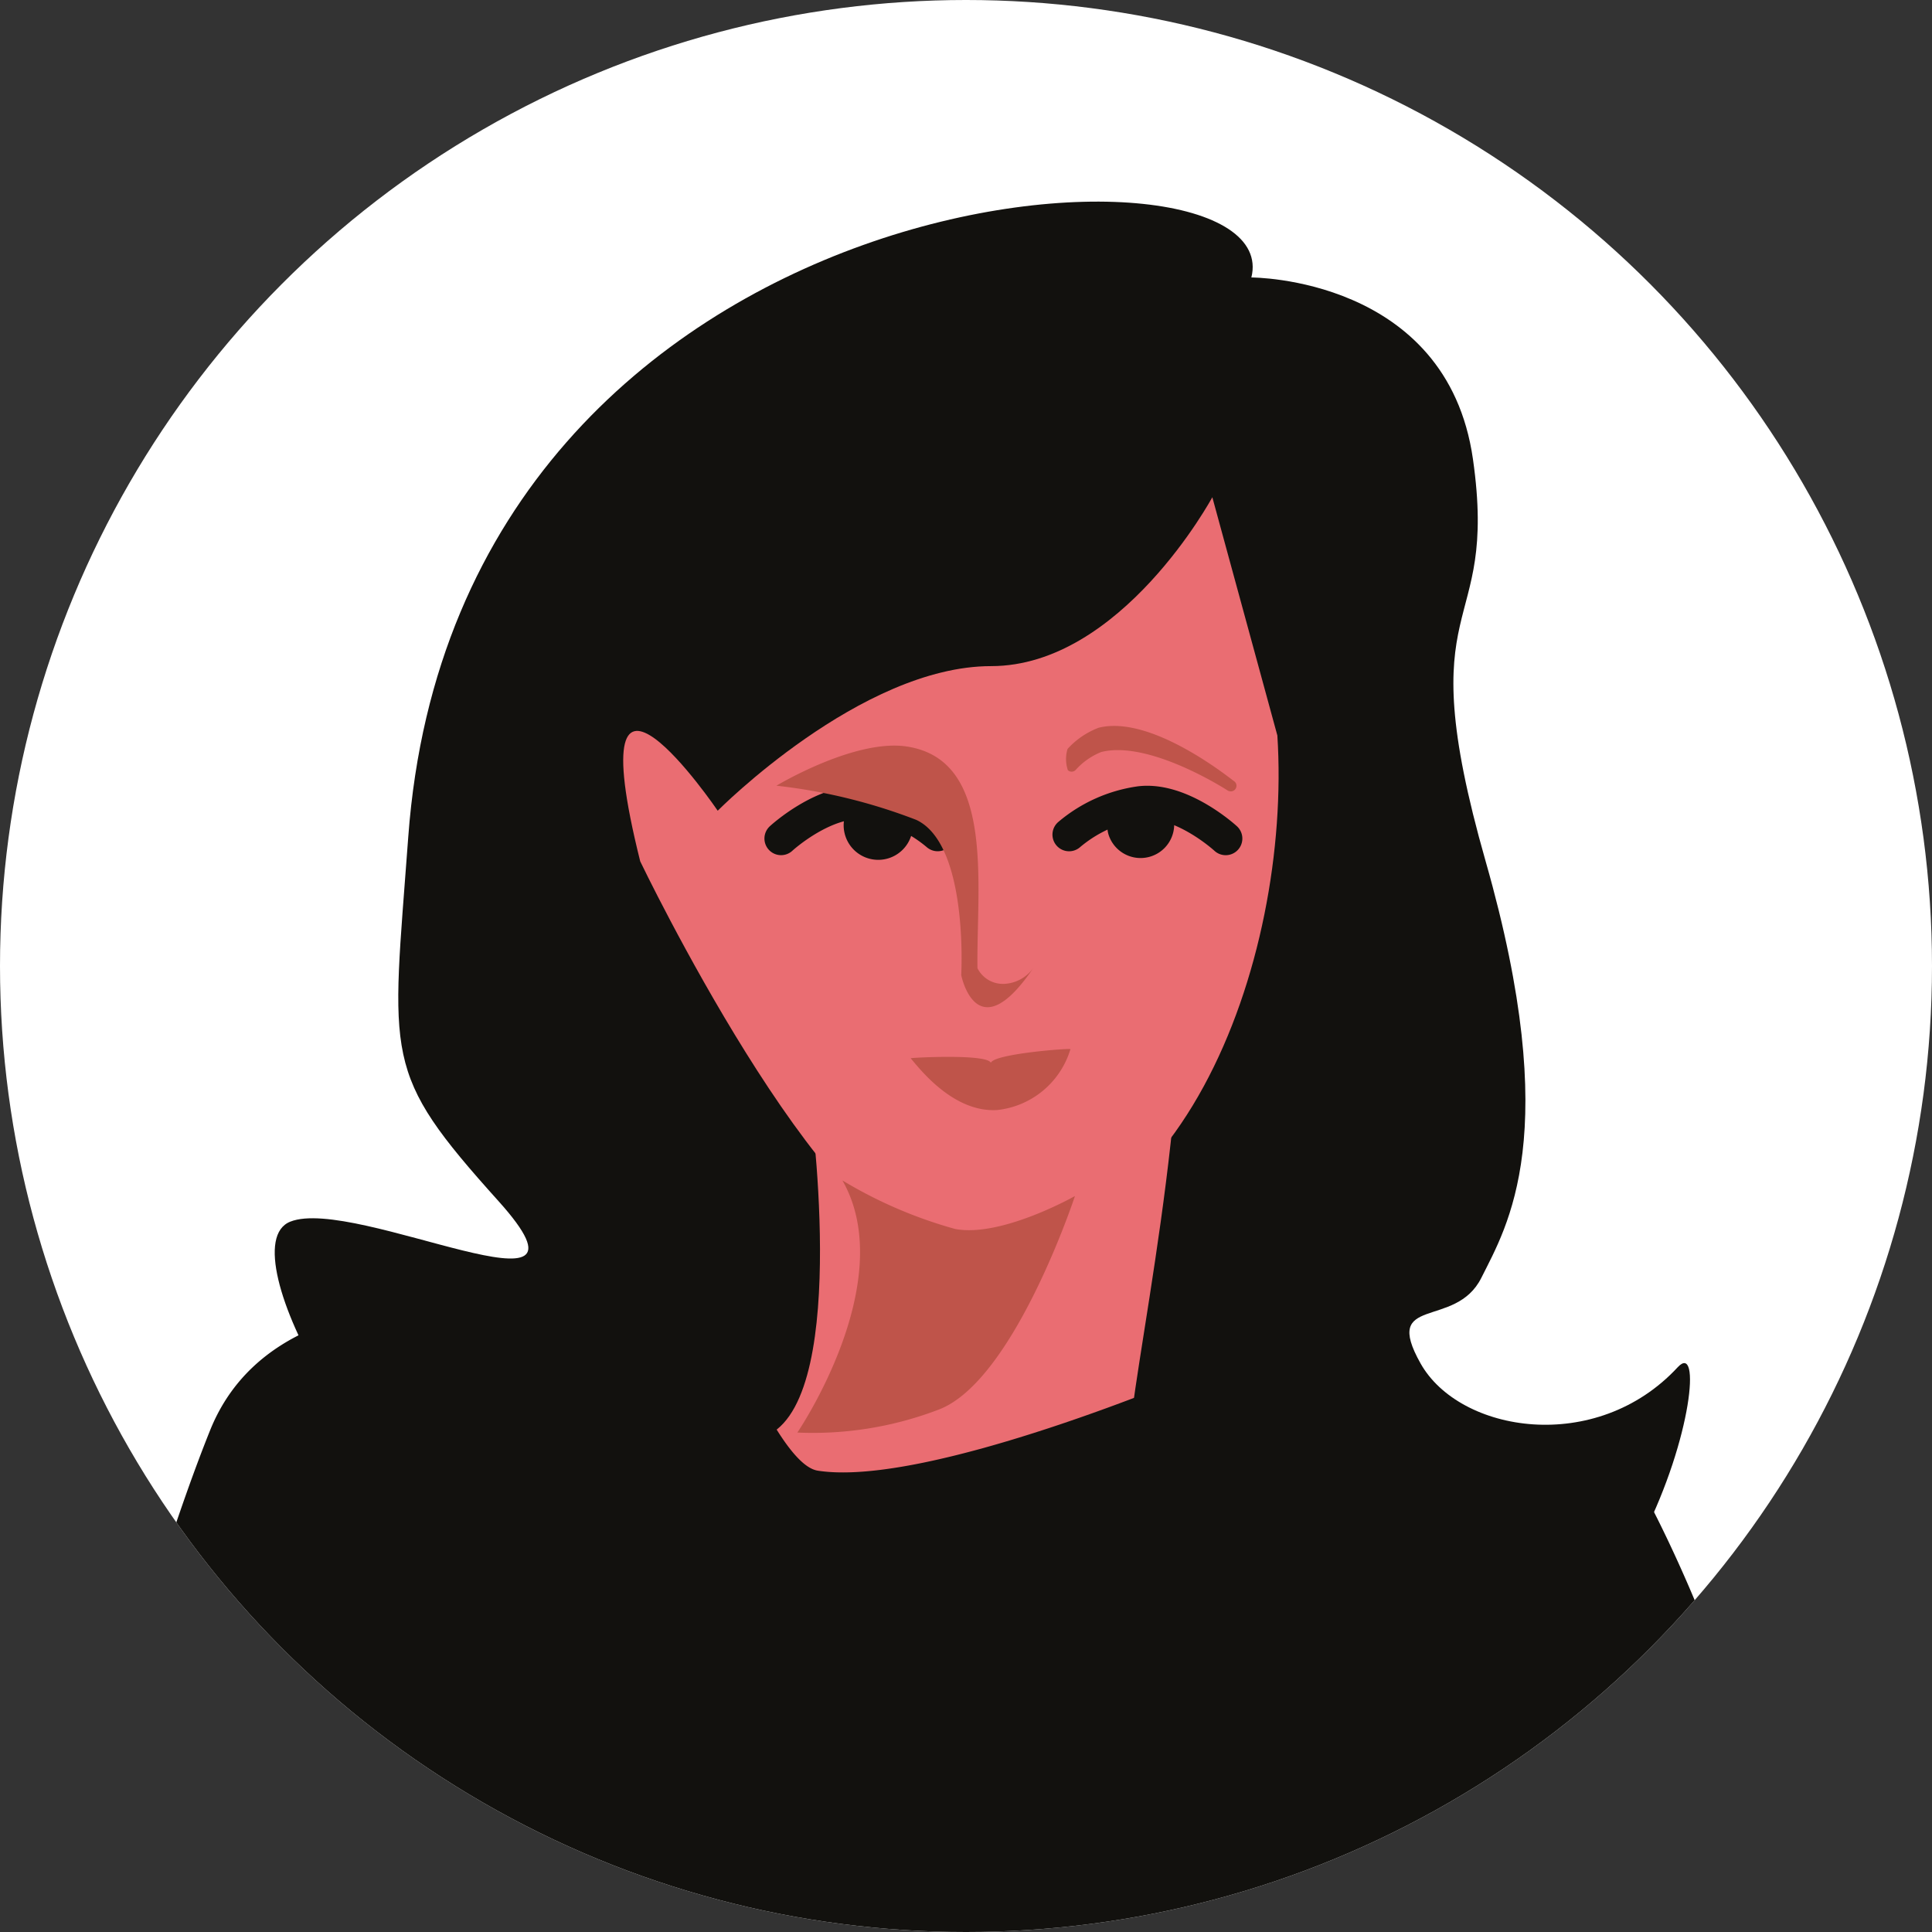
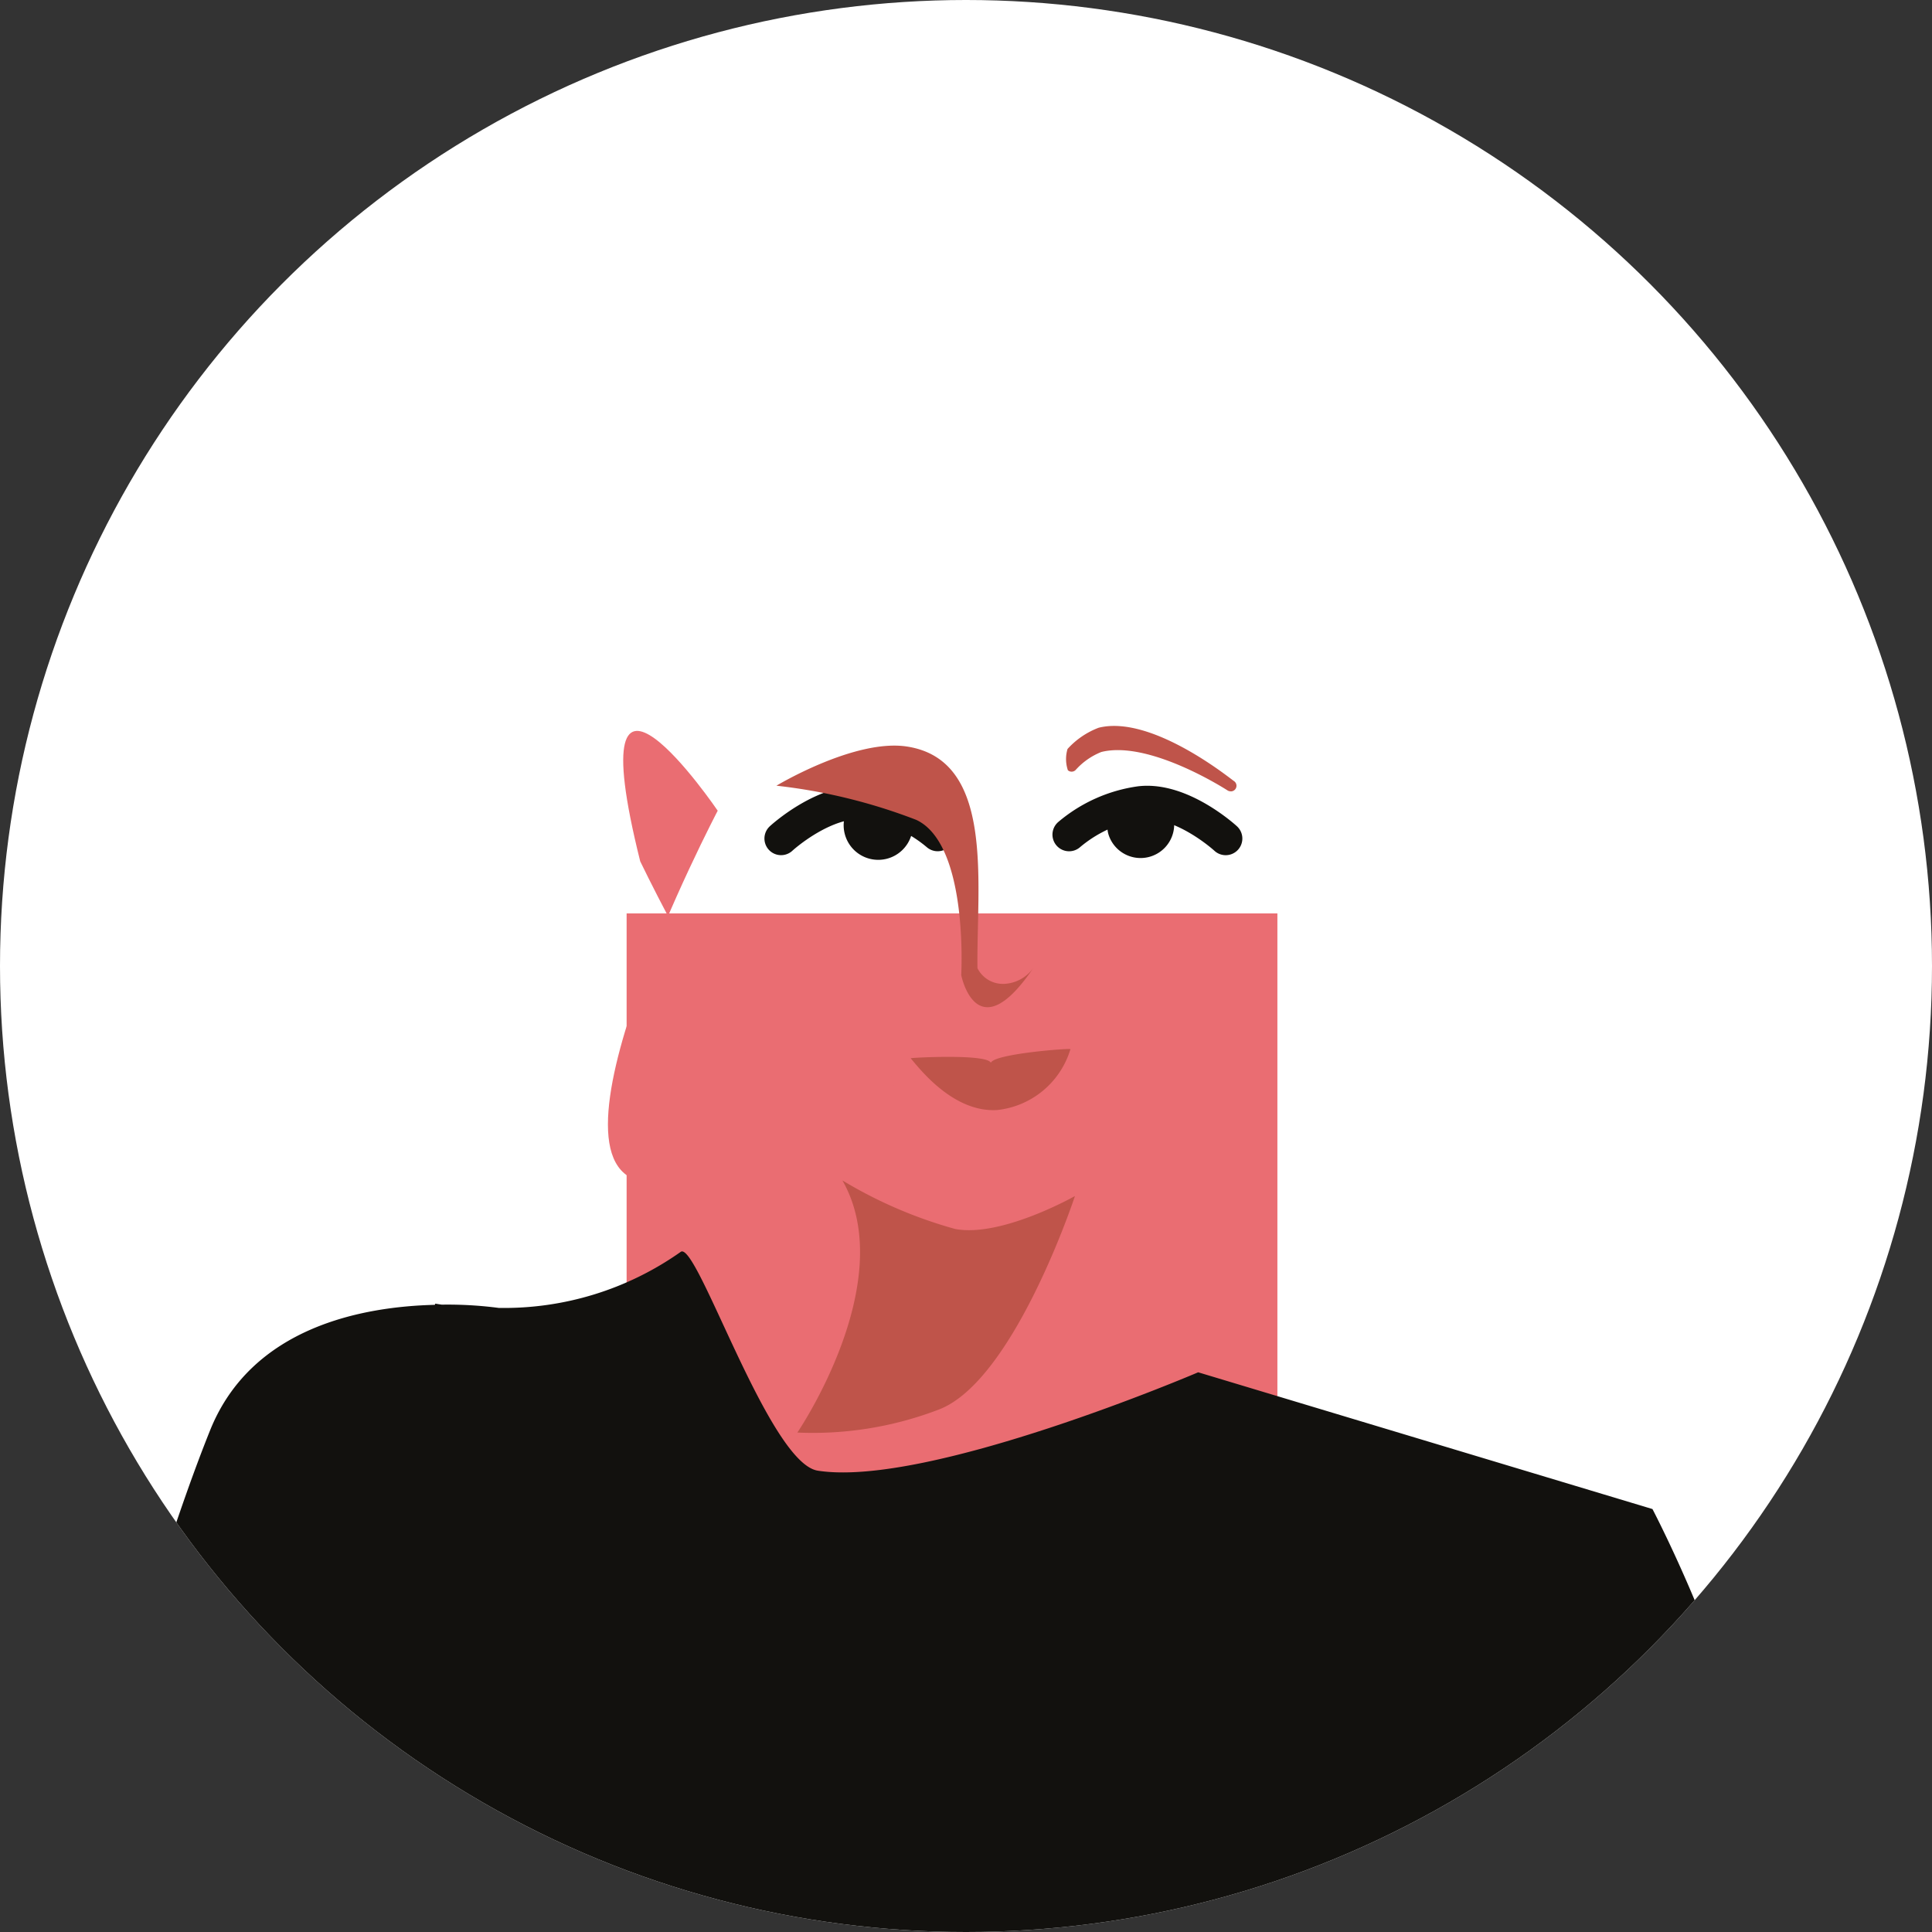
<svg xmlns="http://www.w3.org/2000/svg" width="74" height="74" viewBox="0 0 74 74">
  <rect x="0" y="0" width="74" height="74" fill="#333333" stroke="none" />
  <defs>
    <style>.a,.b{fill:#fff;}.a{opacity:0.395;}.c{clip-path:url(#a);}.d{fill:#ea6d72;}.e{fill:#12110e;}.f{fill:none;stroke:#12110e;stroke-linecap:round;stroke-linejoin:round;stroke-width:1.275px;}.g,.h{fill:#bf544a;}.g{mix-blend-mode:multiply;isolation:isolate;}</style>
    <clipPath id="a">
      <circle class="a" cx="37" cy="37" r="37" transform="translate(-3898 1273)" />
    </clipPath>
  </defs>
  <g transform="translate(-317 -1256)">
    <circle class="b" cx="37" cy="37" r="37" transform="translate(317 1256)" />
    <g class="c" transform="translate(4215 -17)">
      <g transform="translate(-4479.713 1191.198)">
        <g transform="translate(584.515 89.524)">
          <rect class="d" width="24.926" height="31.906" transform="translate(21.199 27.264)" />
-           <path class="e" d="M644.748,92.43s7.49-.023,8.487,6.956-2.5,4.939.487,15.408.831,13.959-.166,15.953-3.822.619-2.327,3.278,6.728,3.516,9.851.143c1.782-1.925-1.376,14.693-11.845,13.2s-9.541-7.575-9.043-11.563,3.06-16.521,1.066-20.509-19.373.976-17.878,1.032,4.441,7.466,4.441,7.466,1.585,11.267-1.519,12.939c-6.481,3.49-6.979,3.386-10.968,3.386s-9.89-10.527-7.4-11.524,12.463,4.2,7.976-.789-4.085-5.364-3.455-13.947C614.361,87.955,646.244,86.448,644.748,92.43Z" transform="translate(-599.62 -89.524)" />
-           <path class="d" d="M647.442,136.94s6.974,14.552,11.443,14.956c9.2.831,13.516-11.134,12.961-19.777l-2.491-9.126s-3.49,6.469-8.475,6.469S650.41,135,650.41,135,644.95,126.97,647.442,136.94Z" transform="translate(-625.722 -111.67)" />
+           <path class="d" d="M647.442,136.94s6.974,14.552,11.443,14.956l-2.491-9.126s-3.49,6.469-8.475,6.469S650.41,135,650.41,135,644.95,126.97,647.442,136.94Z" transform="translate(-625.722 -111.67)" />
          <g transform="translate(26.928 20.836)">
            <path class="f" d="M664.664,158.928s1.687-1.556,3.28-1.368a5.359,5.359,0,0,1,2.718,1.218" transform="translate(-664.477 -155.369)" />
            <path class="e" d="M674.34,158.7a1.324,1.324,0,0,1-2.535-.767c.212-.7.8-.61,1.5-.4S674.551,158,674.34,158.7Z" transform="translate(-669.164 -155.265)" />
            <path class="g" d="M673.974,159.608a1.449,1.449,0,0,1-1.148.633,1.091,1.091,0,0,1-1.007-.6c-.041-3.235.688-7.97-2.7-8.491-2-.307-5,1.5-5,1.5a21.439,21.439,0,0,1,5.356,1.309c2.01.937,1.722,5.946,1.722,5.946S671.786,162.86,673.974,159.608Z" transform="translate(-664.11 -151.114)" />
          </g>
          <g transform="translate(38.025 20.083)">
            <path class="f" d="M703.269,158.928s-1.687-1.556-3.28-1.368a5.358,5.358,0,0,0-2.718,1.218" transform="translate(-697.149 -154.615)" />
            <path class="e" d="M701.655,158.712a1.288,1.288,0,0,0,2.465-.746c-.206-.681-.782-.593-1.462-.387S701.449,158.031,701.655,158.712Z" transform="translate(-700.02 -154.541)" />
            <path class="g" d="M703.218,151.392a.213.213,0,0,1-.118-.035c-.029-.019-2.989-1.933-4.833-1.471a2.617,2.617,0,0,0-.981.686.215.215,0,0,1-.3.013,1.347,1.347,0,0,1-.013-.815,3.079,3.079,0,0,1,1.193-.813c2.029-.508,5.047,1.955,5.175,2.038a.216.216,0,0,1-.118.4Z" transform="translate(-696.911 -148.888)" />
          </g>
          <path class="f" d="M678.238,184.46" transform="translate(-646.531 -152.342)" />
          <path class="g" d="M679.337,185.818c.385.46,1.657,2.082,3.309,1.984a3.294,3.294,0,0,0,2.81-2.332c0-.043-2.915.173-3.049.522C682.255,185.638,679.322,185.8,679.337,185.818Z" transform="translate(-647.258 -153.007)" />
          <path class="h" d="M668.225,200.343a17.253,17.253,0,0,0,4.321,1.86c1.772.333,4.586-1.262,4.586-1.262s-2.327,7.067-5.207,8.175A13.477,13.477,0,0,1,666.5,210S670.44,204.22,668.225,200.343Z" transform="translate(-638.761 -162.852)" />
          <path class="b" d="M714.792,191.612" transform="translate(-670.718 -157.075)" />
          <path class="e" d="M589.382,238.068c-1.012,2.3-.733,8.69,1.152,10.894a4.228,4.228,0,0,1,1,2.81h44.576l.005-.012a37.637,37.637,0,0,0,1.609-5.05l11.382-.692s.27-9.958,0-15.217-4.1-12.548-4.1-12.548l-17.4-5.238s-10.343,4.429-14.571,3.768c-1.88-.294-4.64-8.848-5.251-8.379a11.717,11.717,0,0,1-6.97,2.145,15.064,15.064,0,0,0-2.179-.125c-.16-.023-.249-.039-.249-.039l-.018.046c-2.744.066-7.009.836-8.605,4.8-2.428,6.028-5.254,16.929-5.254,16.929l6.089,2.435C590.144,236.05,589.7,237.335,589.382,238.068Z" transform="translate(-584.515 -168.175)" />
        </g>
      </g>
    </g>
  </g>
</svg>